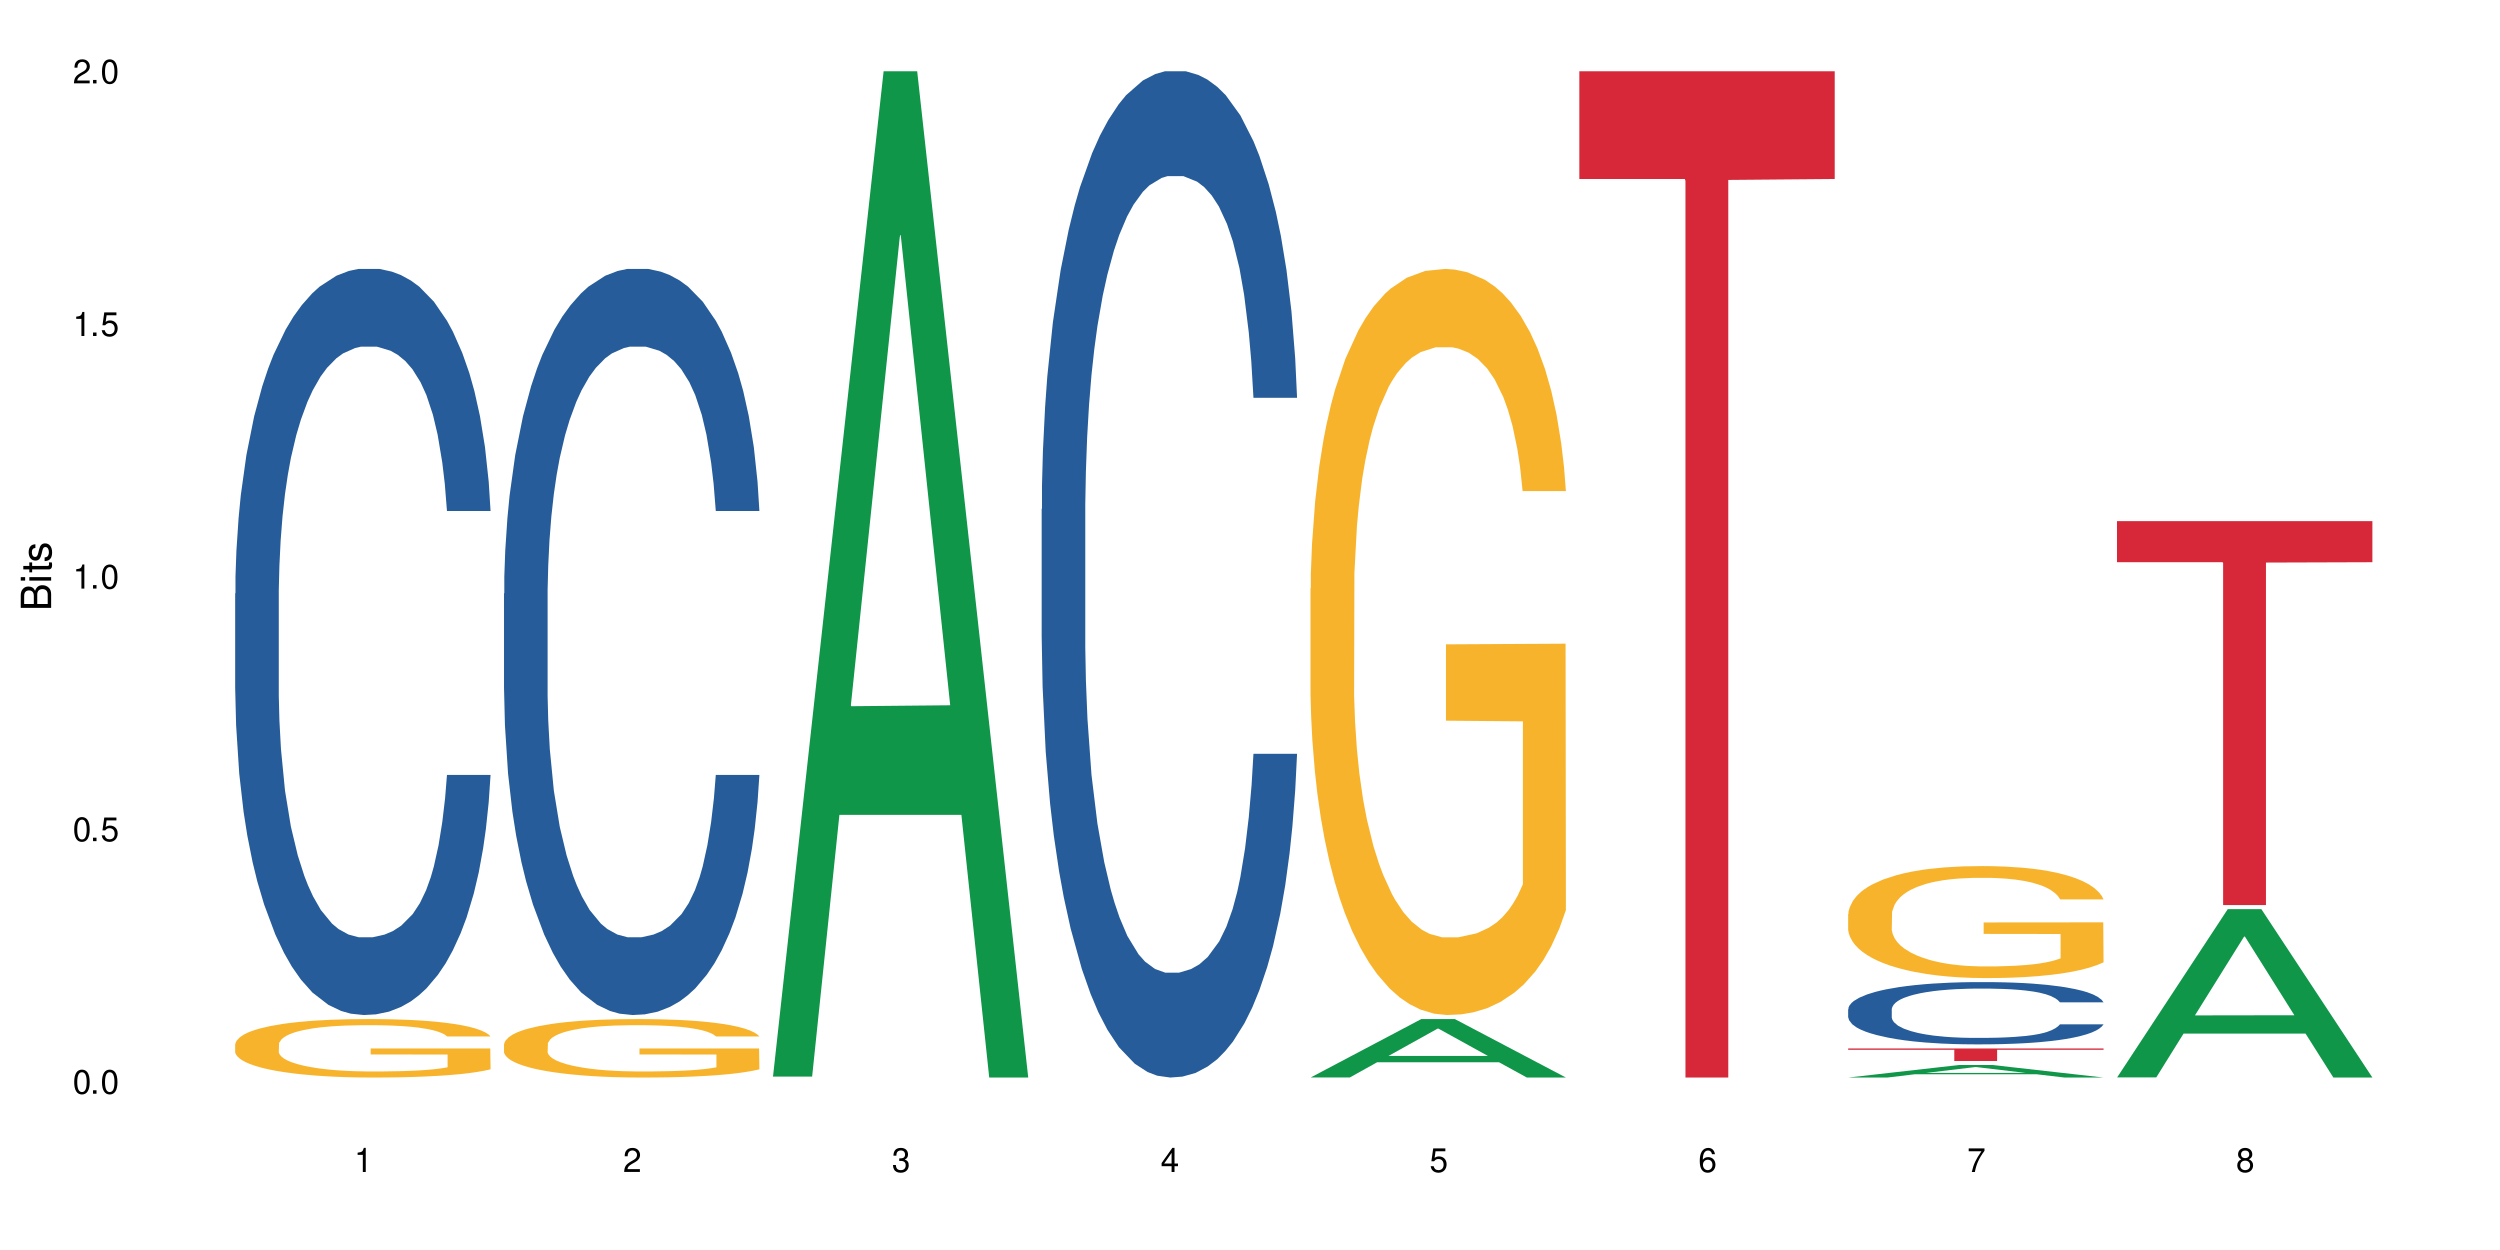
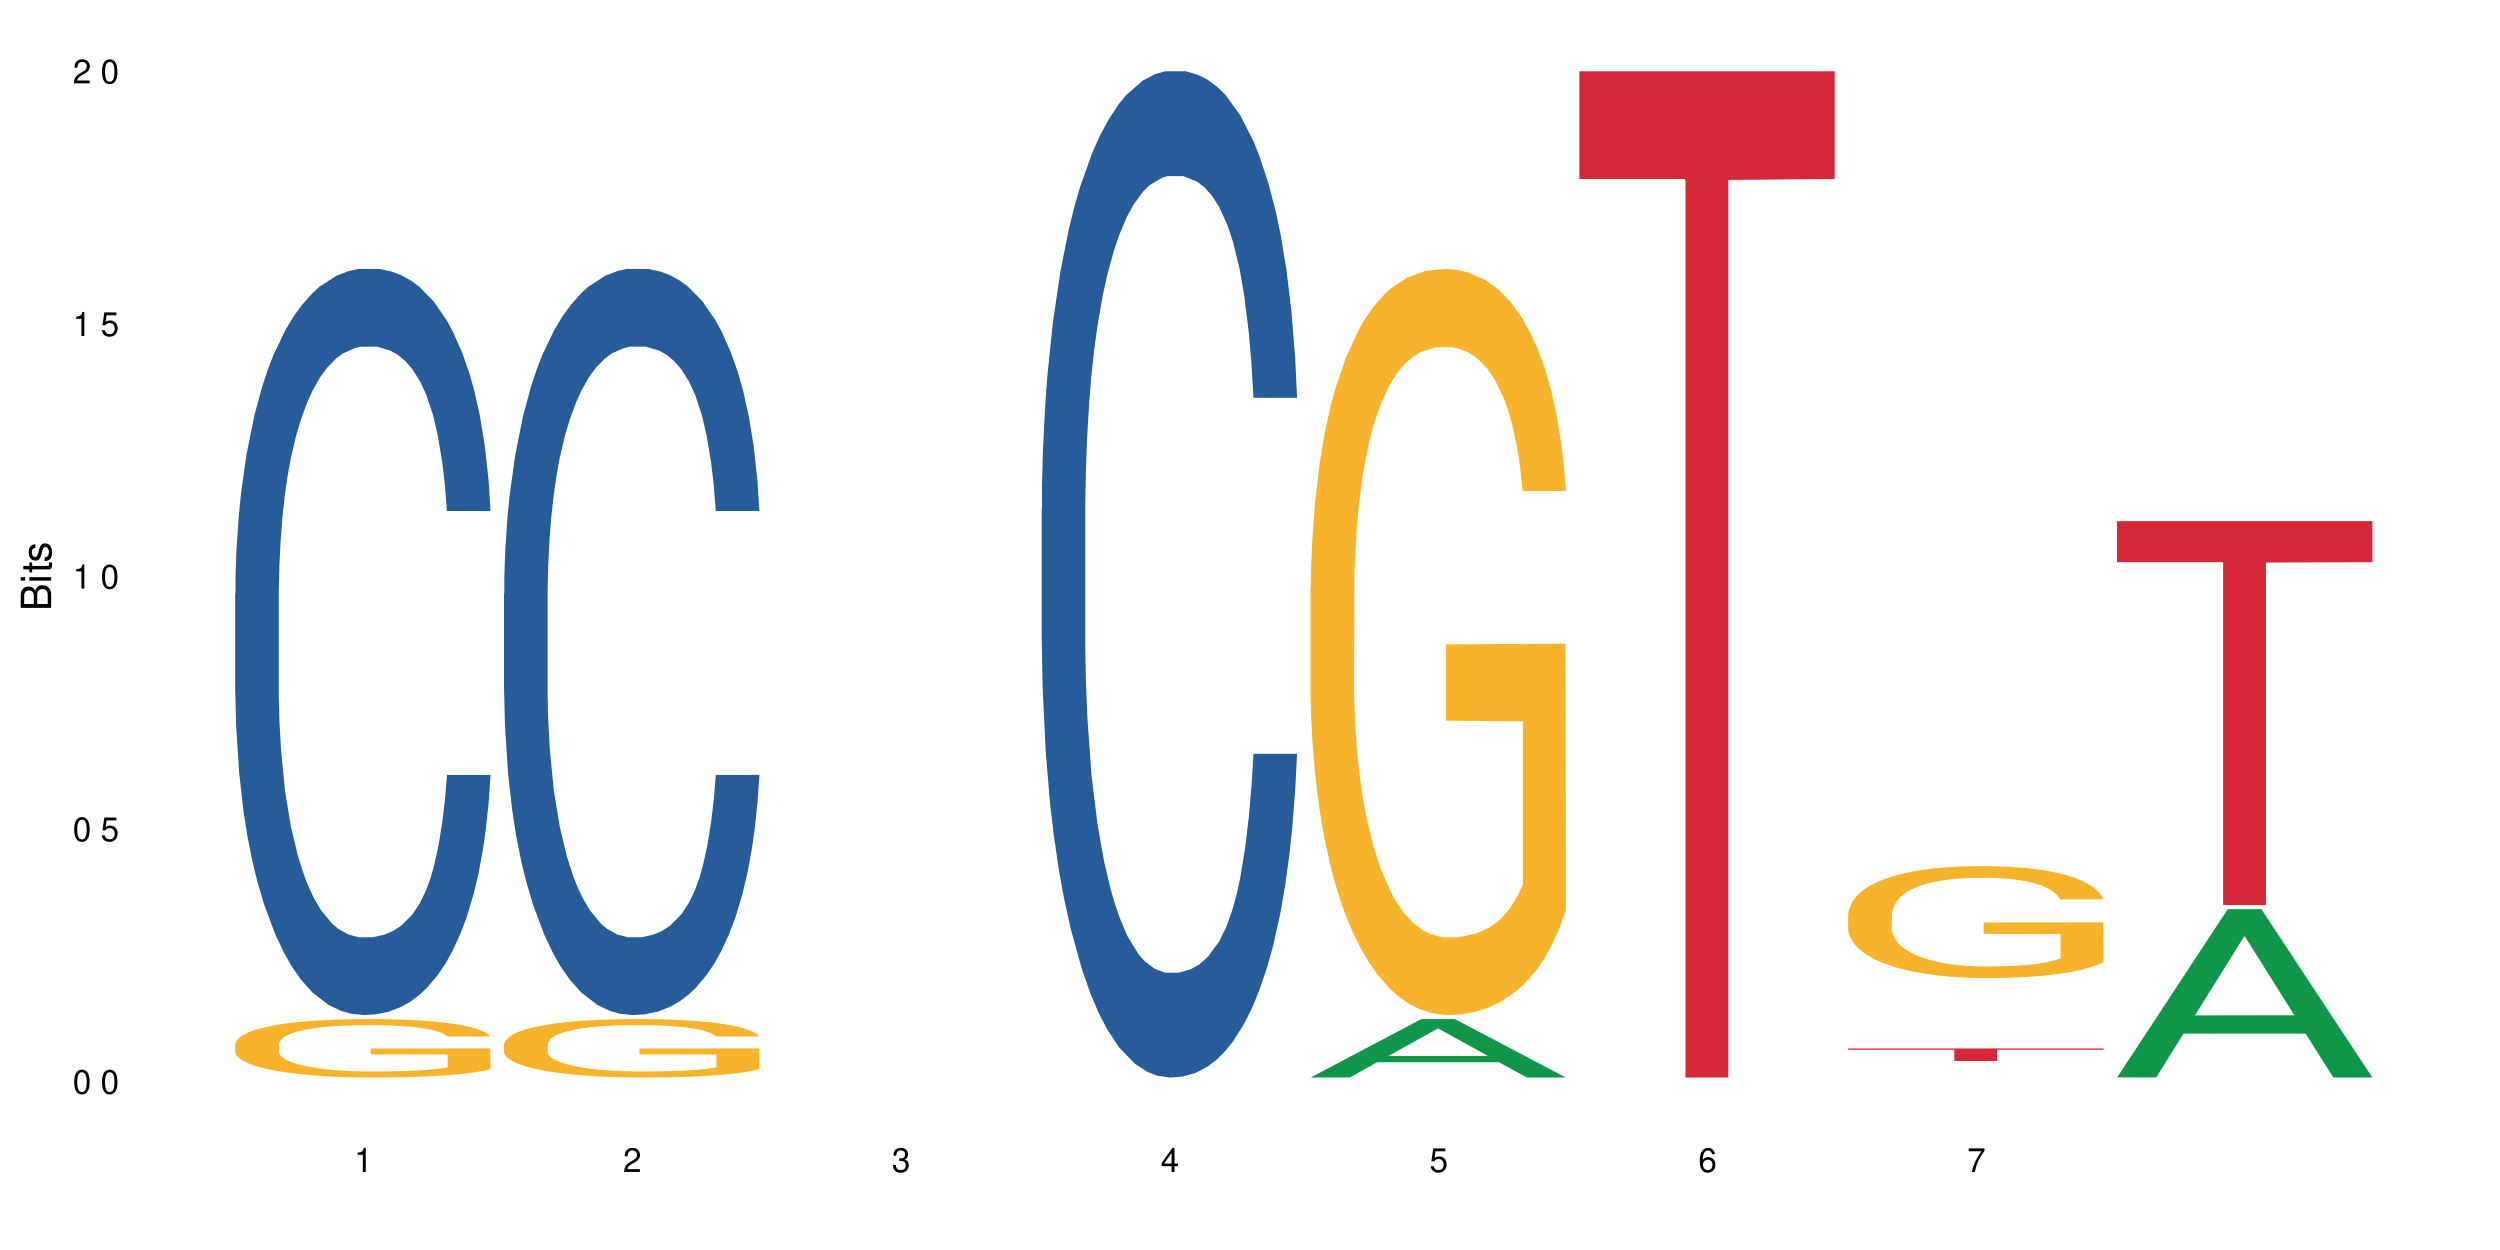
<svg xmlns="http://www.w3.org/2000/svg" xmlns:xlink="http://www.w3.org/1999/xlink" width="720" height="360" viewBox="0 0 720 360">
  <defs>
    <g>
      <g id="glyph-0-0">
</g>
      <g id="glyph-0-1">
        <path d="M 2.641 -6.938 C 2 -6.938 1.422 -6.656 1.078 -6.172 C 0.641 -5.562 0.406 -4.641 0.406 -3.359 C 0.406 -1.016 1.188 0.219 2.641 0.219 C 4.078 0.219 4.859 -1.016 4.859 -3.297 C 4.859 -4.641 4.656 -5.547 4.203 -6.172 C 3.844 -6.656 3.281 -6.938 2.641 -6.938 Z M 2.641 -6.188 C 3.547 -6.188 4 -5.25 4 -3.375 C 4 -1.406 3.562 -0.484 2.625 -0.484 C 1.734 -0.484 1.281 -1.438 1.281 -3.344 C 1.281 -5.25 1.734 -6.188 2.641 -6.188 Z M 2.641 -6.188 " />
      </g>
      <g id="glyph-0-2">
-         <path d="M 1.828 -1 L 0.828 -1 L 0.828 0 L 1.828 0 Z M 1.828 -1 " />
-       </g>
+         </g>
      <g id="glyph-0-3">
        <path d="M 4.562 -6.797 L 1.062 -6.797 L 0.547 -3.094 L 1.328 -3.094 C 1.719 -3.562 2.047 -3.734 2.578 -3.734 C 3.484 -3.734 4.062 -3.109 4.062 -2.094 C 4.062 -1.125 3.484 -0.531 2.578 -0.531 C 1.828 -0.531 1.375 -0.906 1.188 -1.672 L 0.328 -1.672 C 0.453 -1.109 0.547 -0.844 0.75 -0.594 C 1.125 -0.078 1.828 0.219 2.594 0.219 C 3.969 0.219 4.922 -0.781 4.922 -2.219 C 4.922 -3.562 4.031 -4.484 2.719 -4.484 C 2.25 -4.484 1.859 -4.359 1.469 -4.062 L 1.734 -5.969 L 4.562 -5.969 Z M 4.562 -6.797 " />
      </g>
      <g id="glyph-0-4">
        <path d="M 2.484 -4.938 L 2.484 0 L 3.328 0 L 3.328 -6.938 L 2.766 -6.938 C 2.469 -5.875 2.281 -5.734 0.984 -5.562 L 0.984 -4.938 Z M 2.484 -4.938 " />
      </g>
      <g id="glyph-0-5">
        <path d="M 4.859 -0.828 L 1.281 -0.828 C 1.359 -1.406 1.672 -1.781 2.5 -2.281 L 3.469 -2.828 C 4.406 -3.344 4.906 -4.062 4.906 -4.906 C 4.906 -5.484 4.672 -6.031 4.266 -6.406 C 3.859 -6.766 3.375 -6.938 2.719 -6.938 C 1.859 -6.938 1.219 -6.625 0.844 -6.031 C 0.609 -5.672 0.5 -5.234 0.484 -4.531 L 1.328 -4.531 C 1.359 -5.016 1.406 -5.281 1.531 -5.516 C 1.75 -5.938 2.188 -6.203 2.703 -6.203 C 3.469 -6.203 4.031 -5.641 4.031 -4.891 C 4.031 -4.344 3.719 -3.859 3.125 -3.516 L 2.234 -3 C 0.812 -2.172 0.406 -1.531 0.328 -0.016 L 4.859 -0.016 Z M 4.859 -0.828 " />
      </g>
      <g id="glyph-0-6">
        <path d="M 2.125 -3.188 L 2.578 -3.188 C 3.5 -3.188 3.984 -2.766 3.984 -1.922 C 3.984 -1.062 3.469 -0.531 2.594 -0.531 C 1.656 -0.531 1.203 -1 1.156 -2.016 L 0.312 -2.016 C 0.344 -1.453 0.438 -1.094 0.609 -0.781 C 0.953 -0.109 1.625 0.219 2.547 0.219 C 3.953 0.219 4.859 -0.625 4.859 -1.938 C 4.859 -2.828 4.516 -3.297 3.703 -3.594 C 4.344 -3.844 4.656 -4.328 4.656 -5.031 C 4.656 -6.219 3.875 -6.938 2.578 -6.938 C 1.203 -6.938 0.484 -6.172 0.453 -4.703 L 1.297 -4.703 C 1.312 -5.125 1.344 -5.359 1.453 -5.578 C 1.641 -5.969 2.062 -6.203 2.594 -6.203 C 3.344 -6.203 3.797 -5.75 3.797 -5 C 3.797 -4.516 3.609 -4.219 3.25 -4.047 C 3.016 -3.953 2.703 -3.922 2.125 -3.906 Z M 2.125 -3.188 " />
      </g>
      <g id="glyph-0-7">
        <path d="M 3.141 -1.672 L 3.141 0 L 3.984 0 L 3.984 -1.672 L 4.984 -1.672 L 4.984 -2.438 L 3.984 -2.438 L 3.984 -6.938 L 3.359 -6.938 L 0.266 -2.578 L 0.266 -1.672 Z M 3.141 -2.438 L 1 -2.438 L 3.141 -5.5 Z M 3.141 -2.438 " />
      </g>
      <g id="glyph-0-8">
        <path d="M 4.781 -5.125 C 4.609 -6.266 3.891 -6.938 2.844 -6.938 C 2.094 -6.938 1.422 -6.578 1.031 -5.953 C 0.594 -5.266 0.406 -4.422 0.406 -3.172 C 0.406 -2 0.578 -1.25 0.984 -0.641 C 1.359 -0.078 1.953 0.219 2.703 0.219 C 3.984 0.219 4.922 -0.75 4.922 -2.094 C 4.922 -3.375 4.062 -4.281 2.844 -4.281 C 2.172 -4.281 1.641 -4.031 1.281 -3.516 C 1.281 -5.234 1.828 -6.188 2.797 -6.188 C 3.391 -6.188 3.797 -5.797 3.938 -5.125 Z M 2.734 -3.531 C 3.547 -3.531 4.062 -2.953 4.062 -2.031 C 4.062 -1.156 3.484 -0.531 2.703 -0.531 C 1.922 -0.531 1.328 -1.188 1.328 -2.078 C 1.328 -2.938 1.906 -3.531 2.734 -3.531 Z M 2.734 -3.531 " />
      </g>
      <g id="glyph-0-9">
        <path d="M 4.984 -6.797 L 0.438 -6.797 L 0.438 -5.969 L 4.109 -5.969 C 2.5 -3.656 1.828 -2.234 1.328 0 L 2.219 0 C 2.594 -2.172 3.453 -4.047 4.984 -6.094 Z M 4.984 -6.797 " />
      </g>
      <g id="glyph-0-10">
-         <path d="M 3.75 -3.656 C 4.469 -4.094 4.688 -4.438 4.688 -5.078 C 4.688 -6.172 3.844 -6.938 2.641 -6.938 C 1.438 -6.938 0.594 -6.172 0.594 -5.094 C 0.594 -4.438 0.812 -4.094 1.516 -3.656 C 0.734 -3.266 0.359 -2.703 0.359 -1.922 C 0.359 -0.656 1.281 0.219 2.641 0.219 C 3.984 0.219 4.922 -0.656 4.922 -1.922 C 4.922 -2.703 4.531 -3.266 3.75 -3.656 Z M 2.641 -6.188 C 3.359 -6.188 3.812 -5.75 3.812 -5.062 C 3.812 -4.406 3.344 -3.984 2.641 -3.984 C 1.922 -3.984 1.453 -4.406 1.453 -5.078 C 1.453 -5.75 1.922 -6.188 2.641 -6.188 Z M 2.641 -3.266 C 3.484 -3.266 4.062 -2.719 4.062 -1.906 C 4.062 -1.078 3.484 -0.531 2.625 -0.531 C 1.797 -0.531 1.219 -1.094 1.219 -1.906 C 1.219 -2.719 1.781 -3.266 2.641 -3.266 Z M 2.641 -3.266 " />
-       </g>
+         </g>
      <g id="glyph-1-0">
</g>
      <g id="glyph-1-1">
        <path d="M 0 -0.953 L 0 -4.891 C 0 -5.719 -0.234 -6.344 -0.734 -6.797 C -1.188 -7.234 -1.812 -7.469 -2.5 -7.469 C -3.547 -7.469 -4.188 -7 -4.625 -5.875 C -4.984 -6.688 -5.625 -7.094 -6.531 -7.094 C -7.172 -7.094 -7.734 -6.859 -8.141 -6.391 C -8.562 -5.922 -8.75 -5.344 -8.75 -4.5 L -8.75 -0.953 Z M -4.984 -2.062 L -7.766 -2.062 L -7.766 -4.219 C -7.766 -4.844 -7.688 -5.203 -7.453 -5.5 C -7.219 -5.812 -6.859 -5.969 -6.375 -5.969 C -5.891 -5.969 -5.531 -5.812 -5.297 -5.5 C -5.062 -5.203 -4.984 -4.844 -4.984 -4.219 Z M -0.984 -2.062 L -4 -2.062 L -4 -4.781 C -4 -5.766 -3.438 -6.359 -2.484 -6.359 C -1.547 -6.359 -0.984 -5.766 -0.984 -4.781 Z M -0.984 -2.062 " />
      </g>
      <g id="glyph-1-2">
        <path d="M -6.281 -1.797 L -6.281 -0.797 L 0 -0.797 L 0 -1.797 Z M -8.75 -1.797 L -8.75 -0.797 L -7.484 -0.797 L -7.484 -1.797 Z M -8.75 -1.797 " />
      </g>
      <g id="glyph-1-3">
        <path d="M -6.281 -3.047 L -6.281 -2.016 L -8.016 -2.016 L -8.016 -1.016 L -6.281 -1.016 L -6.281 -0.172 L -5.469 -0.172 L -5.469 -1.016 L -0.719 -1.016 C -0.078 -1.016 0.281 -1.453 0.281 -2.234 C 0.281 -2.5 0.25 -2.719 0.188 -3.047 L -0.641 -3.047 C -0.609 -2.906 -0.594 -2.766 -0.594 -2.562 C -0.594 -2.141 -0.719 -2.016 -1.156 -2.016 L -5.469 -2.016 L -5.469 -3.047 Z M -6.281 -3.047 " />
      </g>
      <g id="glyph-1-4">
        <path d="M -4.531 -5.25 C -5.766 -5.25 -6.469 -4.422 -6.469 -2.969 C -6.469 -1.516 -5.719 -0.562 -4.547 -0.562 C -3.562 -0.562 -3.094 -1.062 -2.734 -2.562 L -2.516 -3.484 C -2.344 -4.188 -2.094 -4.469 -1.641 -4.469 C -1.047 -4.469 -0.641 -3.875 -0.641 -3 C -0.641 -2.453 -0.797 -2 -1.062 -1.75 C -1.25 -1.594 -1.422 -1.531 -1.875 -1.469 L -1.875 -0.406 C -0.422 -0.453 0.281 -1.266 0.281 -2.922 C 0.281 -4.5 -0.5 -5.516 -1.719 -5.516 C -2.656 -5.516 -3.172 -4.984 -3.469 -3.734 L -3.703 -2.766 C -3.891 -1.953 -4.156 -1.609 -4.594 -1.609 C -5.188 -1.609 -5.547 -2.125 -5.547 -2.938 C -5.547 -3.75 -5.203 -4.172 -4.531 -4.203 Z M -4.531 -5.25 " />
      </g>
    </g>
  </defs>
  <rect x="-72" y="-36" width="864" height="432" fill="rgb(100%, 100%, 100%)" fill-opacity="1" />
  <path fill-rule="nonzero" fill="rgb(14.51%, 36.078%, 60%)" fill-opacity="1" d="M 67.73 170.941 L 67.82 170.746 L 67.82 166.031 L 68.09 158.566 L 68.719 149.141 L 69.344 142.656 L 70.961 131.07 L 73.203 119.871 L 75.535 111.23 L 77.238 106.125 L 78.766 102.195 L 82.262 94.926 L 84.504 91.195 L 86.926 87.855 L 89.887 84.516 L 92.039 82.555 L 96.883 79.41 L 100.469 78.035 L 103.25 77.445 L 109.262 77.445 L 112.848 78.23 L 115.449 79.215 L 118.32 80.785 L 120.742 82.555 L 124.957 86.875 L 128.727 92.375 L 130.43 95.516 L 133.121 101.605 L 135.184 107.5 L 136.617 112.605 L 138.234 119.871 L 139.668 128.711 L 140.746 138.73 L 141.281 147.176 L 128.727 147.176 L 128.098 139.316 L 127.379 133.23 L 126.035 125.176 L 124.688 119.48 L 122.805 113.785 L 121.102 110.051 L 118.77 106.32 L 116.707 103.961 L 114.555 102.195 L 112.488 101.016 L 108.543 99.84 L 103.969 99.84 L 102.266 100.23 L 98.766 101.801 L 96.883 103.176 L 94.191 105.926 L 92.309 108.48 L 90.066 112.41 L 88.539 115.746 L 86.656 120.855 L 85.312 125.371 L 83.785 131.855 L 82.891 136.766 L 82.082 142.266 L 81.363 148.746 L 80.828 155.621 L 80.469 162.887 L 80.289 169.961 L 80.289 200.406 L 80.469 207.477 L 80.918 215.727 L 82.082 227.707 L 83.785 238.117 L 85.762 246.367 L 87.645 252.258 L 88.719 255.008 L 90.156 258.152 L 92.398 262.078 L 95.629 266.008 L 97.512 267.578 L 100.383 269.152 L 103.34 269.938 L 107.289 269.938 L 110.785 269.152 L 113.117 268.168 L 115.539 266.598 L 118.859 263.258 L 120.922 260.117 L 122.715 256.383 L 124.062 252.652 L 124.957 249.508 L 126.305 243.422 L 127.379 236.742 L 128.188 229.867 L 128.727 223.188 L 141.281 223.188 L 140.746 231.047 L 139.938 238.707 L 139.129 244.402 L 137.875 251.277 L 136.441 257.367 L 134.375 264.242 L 132.672 268.758 L 130.43 273.668 L 128.367 277.402 L 126.125 280.738 L 122.805 284.668 L 120.652 286.633 L 118.32 288.398 L 115.539 289.973 L 112.043 291.348 L 108.273 292.133 L 104.777 292.328 L 101.008 291.938 L 98.227 291.148 L 94.551 289.383 L 89.977 285.848 L 86.656 282.113 L 84.055 278.383 L 81.812 274.453 L 79.301 269.152 L 76.074 260.508 L 74.098 253.832 L 72.754 248.332 L 71.23 240.672 L 70.152 233.797 L 68.898 222.797 L 68 208.852 L 67.73 198.047 Z M 67.73 170.941 " />
  <path fill-rule="nonzero" fill="rgb(96.863%, 70.196%, 16.863%)" fill-opacity="1" d="M 67.73 300.707 L 67.82 300.691 L 67.82 300.383 L 68.18 299.691 L 69.078 298.738 L 70.242 297.953 L 71.5 297.336 L 72.305 297.016 L 73.652 296.555 L 74.816 296.215 L 77.777 295.523 L 81.543 294.875 L 83.609 294.602 L 85.941 294.34 L 89.258 294.047 L 90.785 293.938 L 95.449 293.691 L 100.738 293.539 L 106.57 293.492 L 109.262 293.508 L 112.938 293.57 L 117.961 293.738 L 120.832 293.891 L 123.074 294.047 L 125.406 294.246 L 128.277 294.555 L 130.969 294.922 L 133.121 295.293 L 135.273 295.754 L 137.066 296.246 L 138.594 296.785 L 139.938 297.43 L 140.746 297.969 L 141.281 298.508 L 128.816 298.508 L 128.098 297.969 L 127.289 297.551 L 125.945 297.047 L 124.598 296.676 L 123.254 296.383 L 120.742 295.984 L 118.59 295.738 L 115.898 295.523 L 113.297 295.383 L 110.336 295.293 L 108.543 295.262 L 103.789 295.262 L 99.484 295.367 L 96.973 295.492 L 95.18 295.613 L 92.668 295.844 L 91.141 296.031 L 90.246 296.152 L 87.555 296.629 L 85.762 297.059 L 84.773 297.352 L 83.52 297.812 L 82.621 298.23 L 81.633 298.844 L 81.098 299.305 L 80.379 300.352 L 80.289 303.121 L 80.559 303.703 L 81.098 304.336 L 81.812 304.887 L 82.891 305.473 L 83.965 305.918 L 85.852 306.52 L 87.465 306.918 L 88.719 307.18 L 91.141 307.594 L 92.129 307.734 L 94.461 308.012 L 96.883 308.227 L 99.844 308.41 L 102.086 308.504 L 105.672 308.578 L 110.246 308.578 L 115.629 308.488 L 119.039 308.363 L 121.371 308.242 L 122.895 308.133 L 124.777 307.965 L 126.125 307.809 L 127.379 307.641 L 128.906 307.379 L 128.906 303.703 L 106.75 303.688 L 106.75 301.965 L 141.195 301.949 L 141.281 307.965 L 139.398 308.379 L 137.066 308.777 L 134.824 309.086 L 132.492 309.348 L 129.176 309.641 L 126.484 309.824 L 122.355 310.039 L 118.59 310.18 L 114.645 310.27 L 111.145 310.316 L 107.02 310.332 L 103.34 310.301 L 99.395 310.211 L 96.254 310.086 L 93.383 309.934 L 90.516 309.734 L 86.926 309.41 L 84.594 309.148 L 82.172 308.824 L 79.75 308.441 L 77.598 308.027 L 76.164 307.703 L 74.727 307.332 L 73.203 306.871 L 71.766 306.348 L 70.691 305.871 L 69.703 305.336 L 68.988 304.828 L 68.27 304.133 L 67.91 303.582 L 67.73 303.105 Z M 67.73 300.707 " />
  <path fill-rule="nonzero" fill="rgb(14.51%, 36.078%, 60%)" fill-opacity="1" d="M 145.156 170.941 L 145.242 170.746 L 145.242 166.031 L 145.512 158.566 L 146.141 149.141 L 146.77 142.656 L 148.383 131.07 L 150.625 119.871 L 152.957 111.23 L 154.664 106.125 L 156.188 102.195 L 159.684 94.926 L 161.93 91.195 L 164.352 87.855 L 167.309 84.516 L 169.461 82.555 L 174.305 79.41 L 177.895 78.035 L 180.676 77.445 L 186.684 77.445 L 190.273 78.23 L 192.875 79.215 L 195.742 80.785 L 198.164 82.555 L 202.383 86.875 L 206.148 92.375 L 207.852 95.516 L 210.543 101.605 L 212.605 107.5 L 214.043 112.605 L 215.656 119.871 L 217.094 128.711 L 218.168 138.73 L 218.707 147.176 L 206.148 147.176 L 205.52 139.316 L 204.805 133.23 L 203.457 125.176 L 202.113 119.48 L 200.23 113.785 L 198.523 110.051 L 196.191 106.32 L 194.129 103.961 L 191.977 102.195 L 189.914 101.016 L 185.969 99.84 L 181.391 99.84 L 179.688 100.23 L 176.191 101.801 L 174.305 103.176 L 171.613 105.926 L 169.73 108.48 L 167.488 112.41 L 165.965 115.746 L 164.082 120.855 L 162.734 125.371 L 161.211 131.855 L 160.312 136.766 L 159.508 142.266 L 158.789 148.746 L 158.25 155.621 L 157.891 162.887 L 157.711 169.961 L 157.711 200.406 L 157.891 207.477 L 158.34 215.727 L 159.508 227.707 L 161.211 238.117 L 163.184 246.367 L 165.066 252.258 L 166.145 255.008 L 167.578 258.152 L 169.82 262.078 L 173.051 266.008 L 174.934 267.578 L 177.805 269.152 L 180.766 269.938 L 184.711 269.938 L 188.211 269.152 L 190.543 268.168 L 192.965 266.598 L 196.281 263.258 L 198.344 260.117 L 200.141 256.383 L 201.484 252.652 L 202.383 249.508 L 203.727 243.422 L 204.805 236.742 L 205.609 229.867 L 206.148 223.188 L 218.707 223.188 L 218.168 231.047 L 217.359 238.707 L 216.555 244.402 L 215.297 251.277 L 213.863 257.367 L 211.801 264.242 L 210.094 268.758 L 207.852 273.668 L 205.789 277.402 L 203.547 280.738 L 200.23 284.668 L 198.074 286.633 L 195.742 288.398 L 192.965 289.973 L 189.465 291.348 L 185.699 292.133 L 182.199 292.328 L 178.434 291.938 L 175.652 291.148 L 171.973 289.383 L 167.398 285.848 L 164.082 282.113 L 161.48 278.383 L 159.238 274.453 L 156.727 269.152 L 153.496 260.508 L 151.523 253.832 L 150.176 248.332 L 148.652 240.672 L 147.574 233.797 L 146.32 222.797 L 145.422 208.852 L 145.156 198.047 Z M 145.156 170.941 " />
  <path fill-rule="nonzero" fill="rgb(96.863%, 70.196%, 16.863%)" fill-opacity="1" d="M 145.156 300.707 L 145.242 300.691 L 145.242 300.383 L 145.602 299.691 L 146.5 298.738 L 147.664 297.953 L 148.922 297.336 L 149.73 297.016 L 151.074 296.555 L 152.242 296.215 L 155.199 295.523 L 158.969 294.875 L 161.031 294.602 L 163.363 294.34 L 166.684 294.047 L 168.207 293.938 L 172.871 293.691 L 178.164 293.539 L 183.992 293.492 L 186.684 293.508 L 190.363 293.57 L 195.387 293.738 L 198.254 293.891 L 200.496 294.047 L 202.828 294.246 L 205.699 294.555 L 208.391 294.922 L 210.543 295.293 L 212.695 295.754 L 214.492 296.246 L 216.016 296.785 L 217.359 297.43 L 218.168 297.969 L 218.707 298.508 L 206.238 298.508 L 205.52 297.969 L 204.715 297.551 L 203.367 297.047 L 202.023 296.676 L 200.676 296.383 L 198.164 295.984 L 196.012 295.738 L 193.32 295.523 L 190.723 295.383 L 187.762 295.293 L 185.969 295.262 L 181.211 295.262 L 176.906 295.367 L 174.395 295.492 L 172.602 295.613 L 170.09 295.844 L 168.566 296.031 L 167.668 296.152 L 164.977 296.629 L 163.184 297.059 L 162.195 297.352 L 160.941 297.812 L 160.043 298.23 L 159.059 298.844 L 158.52 299.305 L 157.801 300.352 L 157.711 303.121 L 157.98 303.703 L 158.52 304.336 L 159.238 304.887 L 160.312 305.473 L 161.391 305.918 L 163.273 306.52 L 164.887 306.918 L 166.145 307.18 L 168.566 307.594 L 169.551 307.734 L 171.883 308.012 L 174.305 308.227 L 177.266 308.41 L 179.508 308.504 L 183.098 308.578 L 187.672 308.578 L 193.055 308.488 L 196.461 308.363 L 198.793 308.242 L 200.32 308.133 L 202.203 307.965 L 203.547 307.809 L 204.805 307.641 L 206.328 307.379 L 206.328 303.703 L 184.172 303.688 L 184.172 301.965 L 218.617 301.949 L 218.707 307.965 L 216.824 308.379 L 214.492 308.777 L 212.25 309.086 L 209.918 309.348 L 206.598 309.641 L 203.906 309.824 L 199.781 310.039 L 196.012 310.18 L 192.066 310.27 L 188.566 310.316 L 184.441 310.332 L 180.766 310.301 L 176.816 310.211 L 173.68 310.086 L 170.809 309.934 L 167.938 309.734 L 164.352 309.41 L 162.016 309.148 L 159.594 308.824 L 157.172 308.441 L 155.02 308.027 L 153.586 307.703 L 152.152 307.332 L 150.625 306.871 L 149.191 306.348 L 148.113 305.871 L 147.129 305.336 L 146.41 304.828 L 145.691 304.133 L 145.332 303.582 L 145.156 303.105 Z M 145.156 300.707 " />
-   <path fill-rule="nonzero" fill="rgb(6.275%, 58.824%, 28.235%)" fill-opacity="1" d="M 222.578 310.059 L 222.656 309.789 L 254.48 20.527 L 264.148 20.527 L 296.129 310.332 L 284.895 310.332 L 276.879 234.684 L 241.75 234.684 L 233.895 310.059 L 222.578 310.059 L 245.129 203.391 L 273.656 203.117 L 259.434 67.875 L 259.273 67.602 L 259.117 68.418 L 245.051 203.117 L 245.129 203.391 Z M 222.578 310.059 " />
  <path fill-rule="nonzero" fill="rgb(14.51%, 36.078%, 60%)" fill-opacity="1" d="M 300 146.621 L 300.09 146.355 L 300.09 140 L 300.359 129.934 L 300.988 117.215 L 301.617 108.477 L 303.23 92.844 L 305.473 77.746 L 307.805 66.09 L 309.508 59.203 L 311.035 53.902 L 314.531 44.102 L 316.773 39.07 L 319.195 34.566 L 322.156 30.062 L 324.309 27.414 L 329.152 23.176 L 332.742 21.32 L 335.52 20.527 L 341.531 20.527 L 345.117 21.586 L 347.719 22.91 L 350.59 25.031 L 353.012 27.414 L 357.227 33.242 L 360.996 40.66 L 362.699 44.898 L 365.391 53.109 L 367.453 61.055 L 368.891 67.945 L 370.504 77.746 L 371.938 89.668 L 373.016 103.176 L 373.555 114.566 L 360.996 114.566 L 360.367 103.973 L 359.648 95.758 L 358.305 84.898 L 356.961 77.215 L 355.074 69.535 L 353.371 64.5 L 351.039 59.469 L 348.977 56.289 L 346.824 53.902 L 344.762 52.316 L 340.812 50.727 L 336.238 50.727 L 334.535 51.254 L 331.035 53.375 L 329.152 55.23 L 326.461 58.938 L 324.578 62.383 L 322.336 67.68 L 320.812 72.184 L 318.926 79.07 L 317.582 85.164 L 316.059 93.906 L 315.16 100.527 L 314.352 107.945 L 313.637 116.688 L 313.098 125.957 L 312.738 135.762 L 312.559 145.297 L 312.559 186.355 L 312.738 195.895 L 313.188 207.02 L 314.352 223.18 L 316.059 237.219 L 318.031 248.344 L 319.914 256.293 L 320.992 260 L 322.426 264.238 L 324.668 269.535 L 327.898 274.836 L 329.781 276.953 L 332.652 279.074 L 335.609 280.133 L 339.559 280.133 L 343.055 279.074 L 345.387 277.75 L 347.809 275.629 L 351.129 271.125 L 353.191 266.887 L 354.984 261.855 L 356.332 256.82 L 357.227 252.582 L 358.574 244.371 L 359.648 235.363 L 360.457 226.094 L 360.996 217.086 L 373.555 217.086 L 373.016 227.684 L 372.207 238.012 L 371.402 245.695 L 370.145 254.969 L 368.711 263.18 L 366.645 272.449 L 364.941 278.543 L 362.699 285.168 L 360.637 290.199 L 358.395 294.703 L 355.074 300 L 352.922 302.648 L 350.59 305.035 L 347.809 307.152 L 344.312 309.008 L 340.543 310.066 L 337.047 310.332 L 333.277 309.801 L 330.5 308.742 L 326.82 306.359 L 322.246 301.59 L 318.926 296.559 L 316.324 291.523 L 314.082 286.227 L 311.57 279.074 L 308.344 267.418 L 306.371 258.41 L 305.023 250.992 L 303.5 240.664 L 302.422 231.391 L 301.168 216.555 L 300.27 197.746 L 300 183.18 Z M 300 146.621 " />
  <path fill-rule="nonzero" fill="rgb(6.275%, 58.824%, 28.235%)" fill-opacity="1" d="M 377.426 310.316 L 377.504 310.301 L 409.328 293.492 L 418.992 293.492 L 450.977 310.332 L 439.738 310.332 L 431.723 305.938 L 396.598 305.938 L 388.738 310.316 L 377.426 310.316 L 399.977 304.117 L 428.504 304.102 L 414.277 296.242 L 414.121 296.227 L 413.965 296.277 L 399.898 304.102 L 399.977 304.117 Z M 377.426 310.316 " />
  <path fill-rule="nonzero" fill="rgb(96.863%, 70.196%, 16.863%)" fill-opacity="1" d="M 377.426 169.484 L 377.516 169.285 L 377.516 165.363 L 377.871 156.531 L 378.77 144.363 L 379.938 134.355 L 381.191 126.508 L 382 122.387 L 383.344 116.496 L 384.512 112.18 L 387.469 103.352 L 391.238 95.109 L 393.301 91.574 L 395.633 88.238 L 398.953 84.512 L 400.477 83.137 L 405.141 79.996 L 410.434 78.035 L 416.262 77.445 L 418.953 77.641 L 422.633 78.426 L 427.656 80.586 L 430.527 82.547 L 432.77 84.512 L 435.102 87.062 L 437.969 90.988 L 440.66 95.695 L 442.812 100.406 L 444.969 106.293 L 446.762 112.574 L 448.285 119.441 L 449.633 127.684 L 450.438 134.551 L 450.977 141.422 L 438.508 141.422 L 437.789 134.551 L 436.984 129.254 L 435.637 122.777 L 434.293 118.066 L 432.949 114.34 L 430.438 109.238 L 428.281 106.098 L 425.594 103.352 L 422.992 101.582 L 420.031 100.406 L 418.238 100.016 L 413.484 100.016 L 409.176 101.387 L 406.664 102.957 L 404.871 104.527 L 402.359 107.473 L 400.836 109.824 L 399.938 111.395 L 397.246 117.48 L 395.453 122.973 L 394.469 126.703 L 393.211 132.59 L 392.312 137.887 L 391.328 145.738 L 390.789 151.625 L 390.07 164.969 L 389.98 200.293 L 390.25 207.75 L 390.789 215.797 L 391.508 222.859 L 392.582 230.316 L 393.66 236.008 L 395.543 243.66 L 397.156 248.762 L 398.414 252.098 L 400.836 257.398 L 401.82 259.164 L 404.156 262.695 L 406.574 265.445 L 409.535 267.797 L 411.777 268.977 L 415.367 269.957 L 419.941 269.957 L 425.324 268.781 L 428.73 267.211 L 431.062 265.641 L 432.59 264.266 L 434.473 262.109 L 435.816 260.145 L 437.074 257.988 L 438.598 254.652 L 438.598 207.75 L 416.441 207.555 L 416.441 185.574 L 450.887 185.379 L 450.977 262.109 L 449.094 267.406 L 446.762 272.508 L 444.52 276.434 L 442.188 279.77 L 438.867 283.496 L 436.176 285.852 L 432.051 288.602 L 428.281 290.367 L 424.336 291.543 L 420.84 292.133 L 416.711 292.328 L 413.035 291.938 L 409.086 290.758 L 405.949 289.188 L 403.078 287.227 L 400.207 284.676 L 396.621 280.555 L 394.289 277.219 L 391.867 273.098 L 389.445 268.191 L 387.293 262.895 L 385.855 258.773 L 384.422 254.062 L 382.895 248.176 L 381.461 241.504 L 380.383 235.418 L 379.398 228.551 L 378.68 222.074 L 377.961 213.242 L 377.605 206.18 L 377.426 200.098 Z M 377.426 169.484 " />
  <path fill-rule="nonzero" fill="rgb(83.922%, 15.686%, 22.353%)" fill-opacity="1" d="M 454.848 20.527 L 528.398 20.527 L 528.398 51.547 L 497.746 51.82 L 497.746 310.332 L 485.414 310.332 L 485.414 52.094 L 485.234 51.547 L 454.848 51.547 Z M 454.848 20.527 " />
-   <path fill-rule="nonzero" fill="rgb(6.275%, 58.824%, 28.235%)" fill-opacity="1" d="M 532.27 310.328 L 532.352 310.324 L 564.176 306.723 L 573.84 306.723 L 605.824 310.332 L 594.586 310.332 L 586.57 309.391 L 551.445 309.391 L 543.586 310.328 L 532.27 310.328 L 554.824 309 L 583.348 308.996 L 569.125 307.312 L 568.969 307.309 L 568.812 307.32 L 554.746 308.996 L 554.824 309 Z M 532.27 310.328 " />
-   <path fill-rule="nonzero" fill="rgb(14.51%, 36.078%, 60%)" fill-opacity="1" d="M 532.27 290.652 L 532.359 290.637 L 532.359 290.246 L 532.629 289.621 L 533.258 288.836 L 533.887 288.293 L 535.5 287.328 L 537.742 286.391 L 540.074 285.672 L 541.777 285.246 L 543.305 284.918 L 546.801 284.309 L 549.043 284 L 551.465 283.719 L 554.426 283.441 L 556.578 283.277 L 561.422 283.016 L 565.012 282.902 L 567.793 282.852 L 573.801 282.852 L 577.391 282.918 L 579.992 283 L 582.859 283.129 L 585.281 283.277 L 589.5 283.637 L 593.266 284.098 L 594.969 284.359 L 597.66 284.867 L 599.723 285.359 L 601.16 285.785 L 602.773 286.391 L 604.207 287.129 L 605.285 287.965 L 605.824 288.672 L 593.266 288.672 L 592.637 288.016 L 591.922 287.508 L 590.574 286.836 L 589.23 286.359 L 587.344 285.883 L 585.641 285.574 L 583.309 285.262 L 581.246 285.066 L 579.094 284.918 L 577.031 284.82 L 573.082 284.719 L 568.508 284.719 L 566.805 284.754 L 563.305 284.883 L 561.422 285 L 558.73 285.227 L 556.848 285.441 L 554.605 285.77 L 553.082 286.047 L 551.199 286.473 L 549.852 286.852 L 548.328 287.391 L 547.43 287.801 L 546.621 288.262 L 545.906 288.801 L 545.367 289.375 L 545.008 289.98 L 544.828 290.57 L 544.828 293.113 L 545.008 293.703 L 545.457 294.391 L 546.621 295.391 L 548.328 296.262 L 550.301 296.949 L 552.184 297.441 L 553.262 297.668 L 554.695 297.934 L 556.938 298.262 L 560.168 298.586 L 562.051 298.719 L 564.922 298.852 L 567.883 298.914 L 571.828 298.914 L 575.324 298.852 L 577.656 298.77 L 580.078 298.637 L 583.398 298.359 L 585.461 298.098 L 587.254 297.785 L 588.602 297.473 L 589.5 297.211 L 590.844 296.703 L 591.922 296.145 L 592.727 295.57 L 593.266 295.016 L 605.824 295.016 L 605.285 295.672 L 604.477 296.309 L 603.672 296.785 L 602.414 297.359 L 600.98 297.867 L 598.918 298.441 L 597.211 298.816 L 594.969 299.227 L 592.906 299.539 L 590.664 299.816 L 587.344 300.145 L 585.191 300.309 L 582.859 300.457 L 580.078 300.586 L 576.582 300.703 L 572.816 300.77 L 569.316 300.785 L 565.551 300.75 L 562.77 300.688 L 559.09 300.539 L 554.516 300.242 L 551.199 299.934 L 548.598 299.621 L 546.355 299.293 L 543.844 298.852 L 540.613 298.129 L 538.641 297.57 L 537.293 297.113 L 535.77 296.473 L 534.691 295.898 L 533.438 294.98 L 532.539 293.816 L 532.27 292.918 Z M 532.27 290.652 " />
  <path fill-rule="nonzero" fill="rgb(96.863%, 70.196%, 16.863%)" fill-opacity="1" d="M 532.27 263.246 L 532.359 263.219 L 532.359 262.629 L 532.719 261.305 L 533.617 259.477 L 534.781 257.977 L 536.039 256.797 L 536.844 256.18 L 538.191 255.293 L 539.355 254.648 L 542.316 253.32 L 546.086 252.082 L 548.148 251.555 L 550.48 251.055 L 553.797 250.492 L 555.324 250.285 L 559.988 249.816 L 565.281 249.52 L 571.109 249.434 L 573.801 249.461 L 577.48 249.578 L 582.5 249.902 L 585.371 250.199 L 587.613 250.492 L 589.945 250.875 L 592.816 251.465 L 595.508 252.172 L 597.66 252.879 L 599.812 253.762 L 601.609 254.707 L 603.133 255.738 L 604.477 256.973 L 605.285 258.004 L 605.824 259.035 L 593.355 259.035 L 592.637 258.004 L 591.832 257.211 L 590.484 256.238 L 589.141 255.531 L 587.793 254.969 L 585.281 254.203 L 583.129 253.734 L 580.438 253.32 L 577.836 253.055 L 574.879 252.879 L 573.082 252.82 L 568.328 252.82 L 564.023 253.027 L 561.512 253.262 L 559.719 253.496 L 557.207 253.941 L 555.684 254.293 L 554.785 254.527 L 552.094 255.441 L 550.301 256.266 L 549.312 256.828 L 548.059 257.711 L 547.16 258.504 L 546.176 259.684 L 545.637 260.566 L 544.918 262.57 L 544.828 267.871 L 545.098 268.992 L 545.637 270.199 L 546.355 271.262 L 547.43 272.379 L 548.508 273.234 L 550.391 274.383 L 552.004 275.148 L 553.262 275.648 L 555.684 276.445 L 556.668 276.711 L 559 277.238 L 561.422 277.652 L 564.383 278.004 L 566.625 278.184 L 570.215 278.328 L 574.789 278.328 L 580.168 278.152 L 583.578 277.918 L 585.91 277.68 L 587.434 277.477 L 589.32 277.152 L 590.664 276.855 L 591.922 276.531 L 593.445 276.031 L 593.445 268.992 L 571.289 268.961 L 571.289 265.664 L 605.734 265.633 L 605.824 277.152 L 603.941 277.945 L 601.609 278.711 L 599.363 279.301 L 597.031 279.801 L 593.715 280.363 L 591.023 280.715 L 586.898 281.129 L 583.129 281.395 L 579.184 281.57 L 575.684 281.66 L 571.559 281.688 L 567.883 281.629 L 563.934 281.453 L 560.797 281.215 L 557.926 280.922 L 555.055 280.539 L 551.465 279.922 L 549.133 279.418 L 546.711 278.801 L 544.289 278.066 L 542.137 277.27 L 540.703 276.652 L 539.266 275.945 L 537.742 275.059 L 536.309 274.059 L 535.23 273.145 L 534.246 272.113 L 533.527 271.141 L 532.809 269.816 L 532.449 268.758 L 532.27 267.844 Z M 532.27 263.246 " />
  <path fill-rule="nonzero" fill="rgb(83.922%, 15.686%, 22.353%)" fill-opacity="1" d="M 532.27 301.949 L 605.824 301.949 L 605.824 302.336 L 575.168 302.34 L 575.168 305.559 L 562.836 305.559 L 562.836 302.34 L 562.656 302.336 L 532.27 302.336 Z M 532.27 301.949 " />
  <path fill-rule="nonzero" fill="rgb(6.275%, 58.824%, 28.235%)" fill-opacity="1" d="M 609.695 310.285 L 609.773 310.242 L 641.598 261.828 L 651.266 261.828 L 683.246 310.332 L 672.008 310.332 L 663.996 297.672 L 628.867 297.672 L 621.012 310.285 L 609.695 310.285 L 632.246 292.434 L 660.773 292.387 L 646.551 269.754 L 646.391 269.707 L 646.234 269.844 L 632.168 292.387 L 632.246 292.434 Z M 609.695 310.285 " />
  <path fill-rule="nonzero" fill="rgb(83.922%, 15.686%, 22.353%)" fill-opacity="1" d="M 609.695 150.078 L 683.246 150.078 L 683.246 161.918 L 652.594 162.02 L 652.594 260.664 L 640.258 260.664 L 640.258 162.125 L 640.082 161.918 L 609.695 161.918 Z M 609.695 150.078 " />
  <g fill="rgb(0%, 0%, 0%)" fill-opacity="1">
    <use xlink:href="#glyph-0-1" x="20.965" y="314.993" />
    <use xlink:href="#glyph-0-2" x="25.965" y="314.993" />
    <use xlink:href="#glyph-0-1" x="28.965" y="314.993" />
  </g>
  <g fill="rgb(0%, 0%, 0%)" fill-opacity="1">
    <use xlink:href="#glyph-0-1" x="20.965" y="242.251" />
    <use xlink:href="#glyph-0-2" x="25.965" y="242.251" />
    <use xlink:href="#glyph-0-3" x="28.965" y="242.251" />
  </g>
  <g fill="rgb(0%, 0%, 0%)" fill-opacity="1">
    <use xlink:href="#glyph-0-4" x="20.965" y="169.509" />
    <use xlink:href="#glyph-0-2" x="25.965" y="169.509" />
    <use xlink:href="#glyph-0-1" x="28.965" y="169.509" />
  </g>
  <g fill="rgb(0%, 0%, 0%)" fill-opacity="1">
    <use xlink:href="#glyph-0-4" x="20.965" y="96.767" />
    <use xlink:href="#glyph-0-2" x="25.965" y="96.767" />
    <use xlink:href="#glyph-0-3" x="28.965" y="96.767" />
  </g>
  <g fill="rgb(0%, 0%, 0%)" fill-opacity="1">
    <use xlink:href="#glyph-0-5" x="20.965" y="24.024" />
    <use xlink:href="#glyph-0-2" x="25.965" y="24.024" />
    <use xlink:href="#glyph-0-1" x="28.965" y="24.024" />
  </g>
  <g fill="rgb(0%, 0%, 0%)" fill-opacity="1">
    <use xlink:href="#glyph-0-4" x="102.008" y="337.532" />
  </g>
  <g fill="rgb(0%, 0%, 0%)" fill-opacity="1">
    <use xlink:href="#glyph-0-5" x="179.43" y="337.532" />
  </g>
  <g fill="rgb(0%, 0%, 0%)" fill-opacity="1">
    <use xlink:href="#glyph-0-6" x="256.855" y="337.532" />
  </g>
  <g fill="rgb(0%, 0%, 0%)" fill-opacity="1">
    <use xlink:href="#glyph-0-7" x="334.277" y="337.532" />
  </g>
  <g fill="rgb(0%, 0%, 0%)" fill-opacity="1">
    <use xlink:href="#glyph-0-3" x="411.699" y="337.532" />
  </g>
  <g fill="rgb(0%, 0%, 0%)" fill-opacity="1">
    <use xlink:href="#glyph-0-8" x="489.125" y="337.532" />
  </g>
  <g fill="rgb(0%, 0%, 0%)" fill-opacity="1">
    <use xlink:href="#glyph-0-9" x="566.547" y="337.532" />
  </g>
  <g fill="rgb(0%, 0%, 0%)" fill-opacity="1">
    <use xlink:href="#glyph-0-10" x="643.969" y="337.532" />
  </g>
  <g fill="rgb(0%, 0%, 0%)" fill-opacity="1">
    <use xlink:href="#glyph-1-1" x="14.725" y="176.012" />
    <use xlink:href="#glyph-1-2" x="14.725" y="168.012" />
    <use xlink:href="#glyph-1-3" x="14.725" y="165.012" />
    <use xlink:href="#glyph-1-4" x="14.725" y="162.012" />
  </g>
</svg>